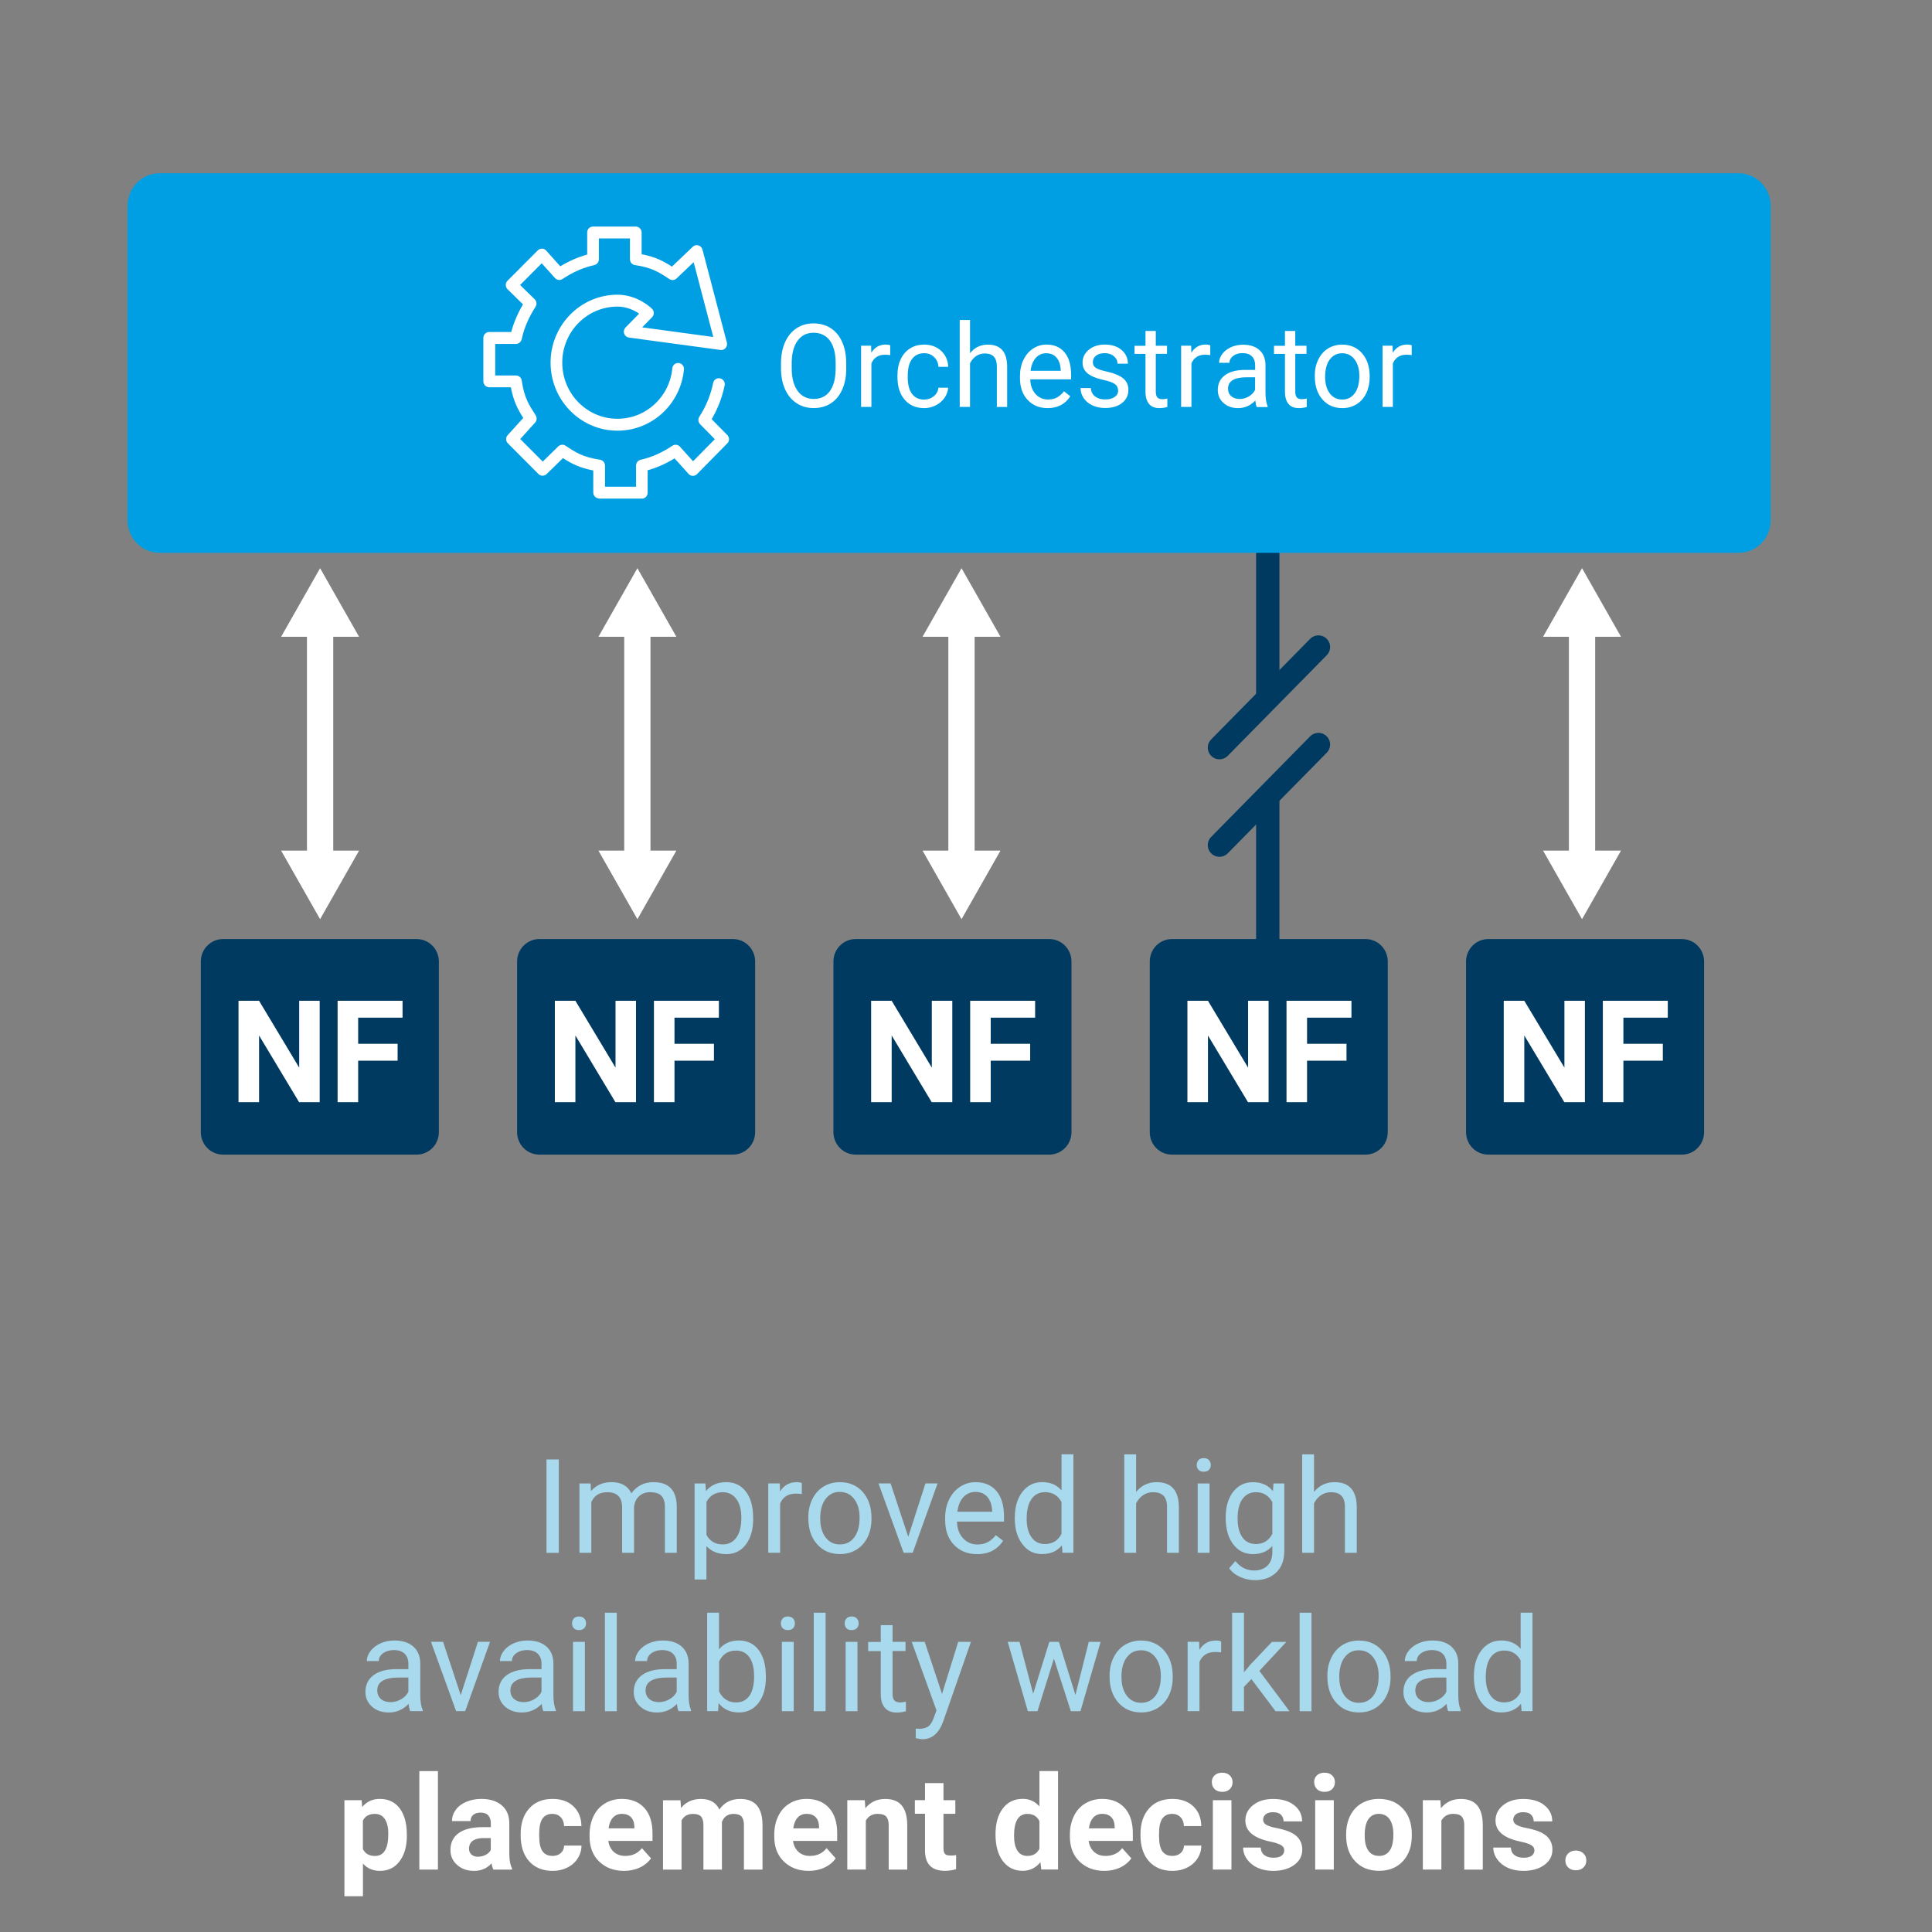
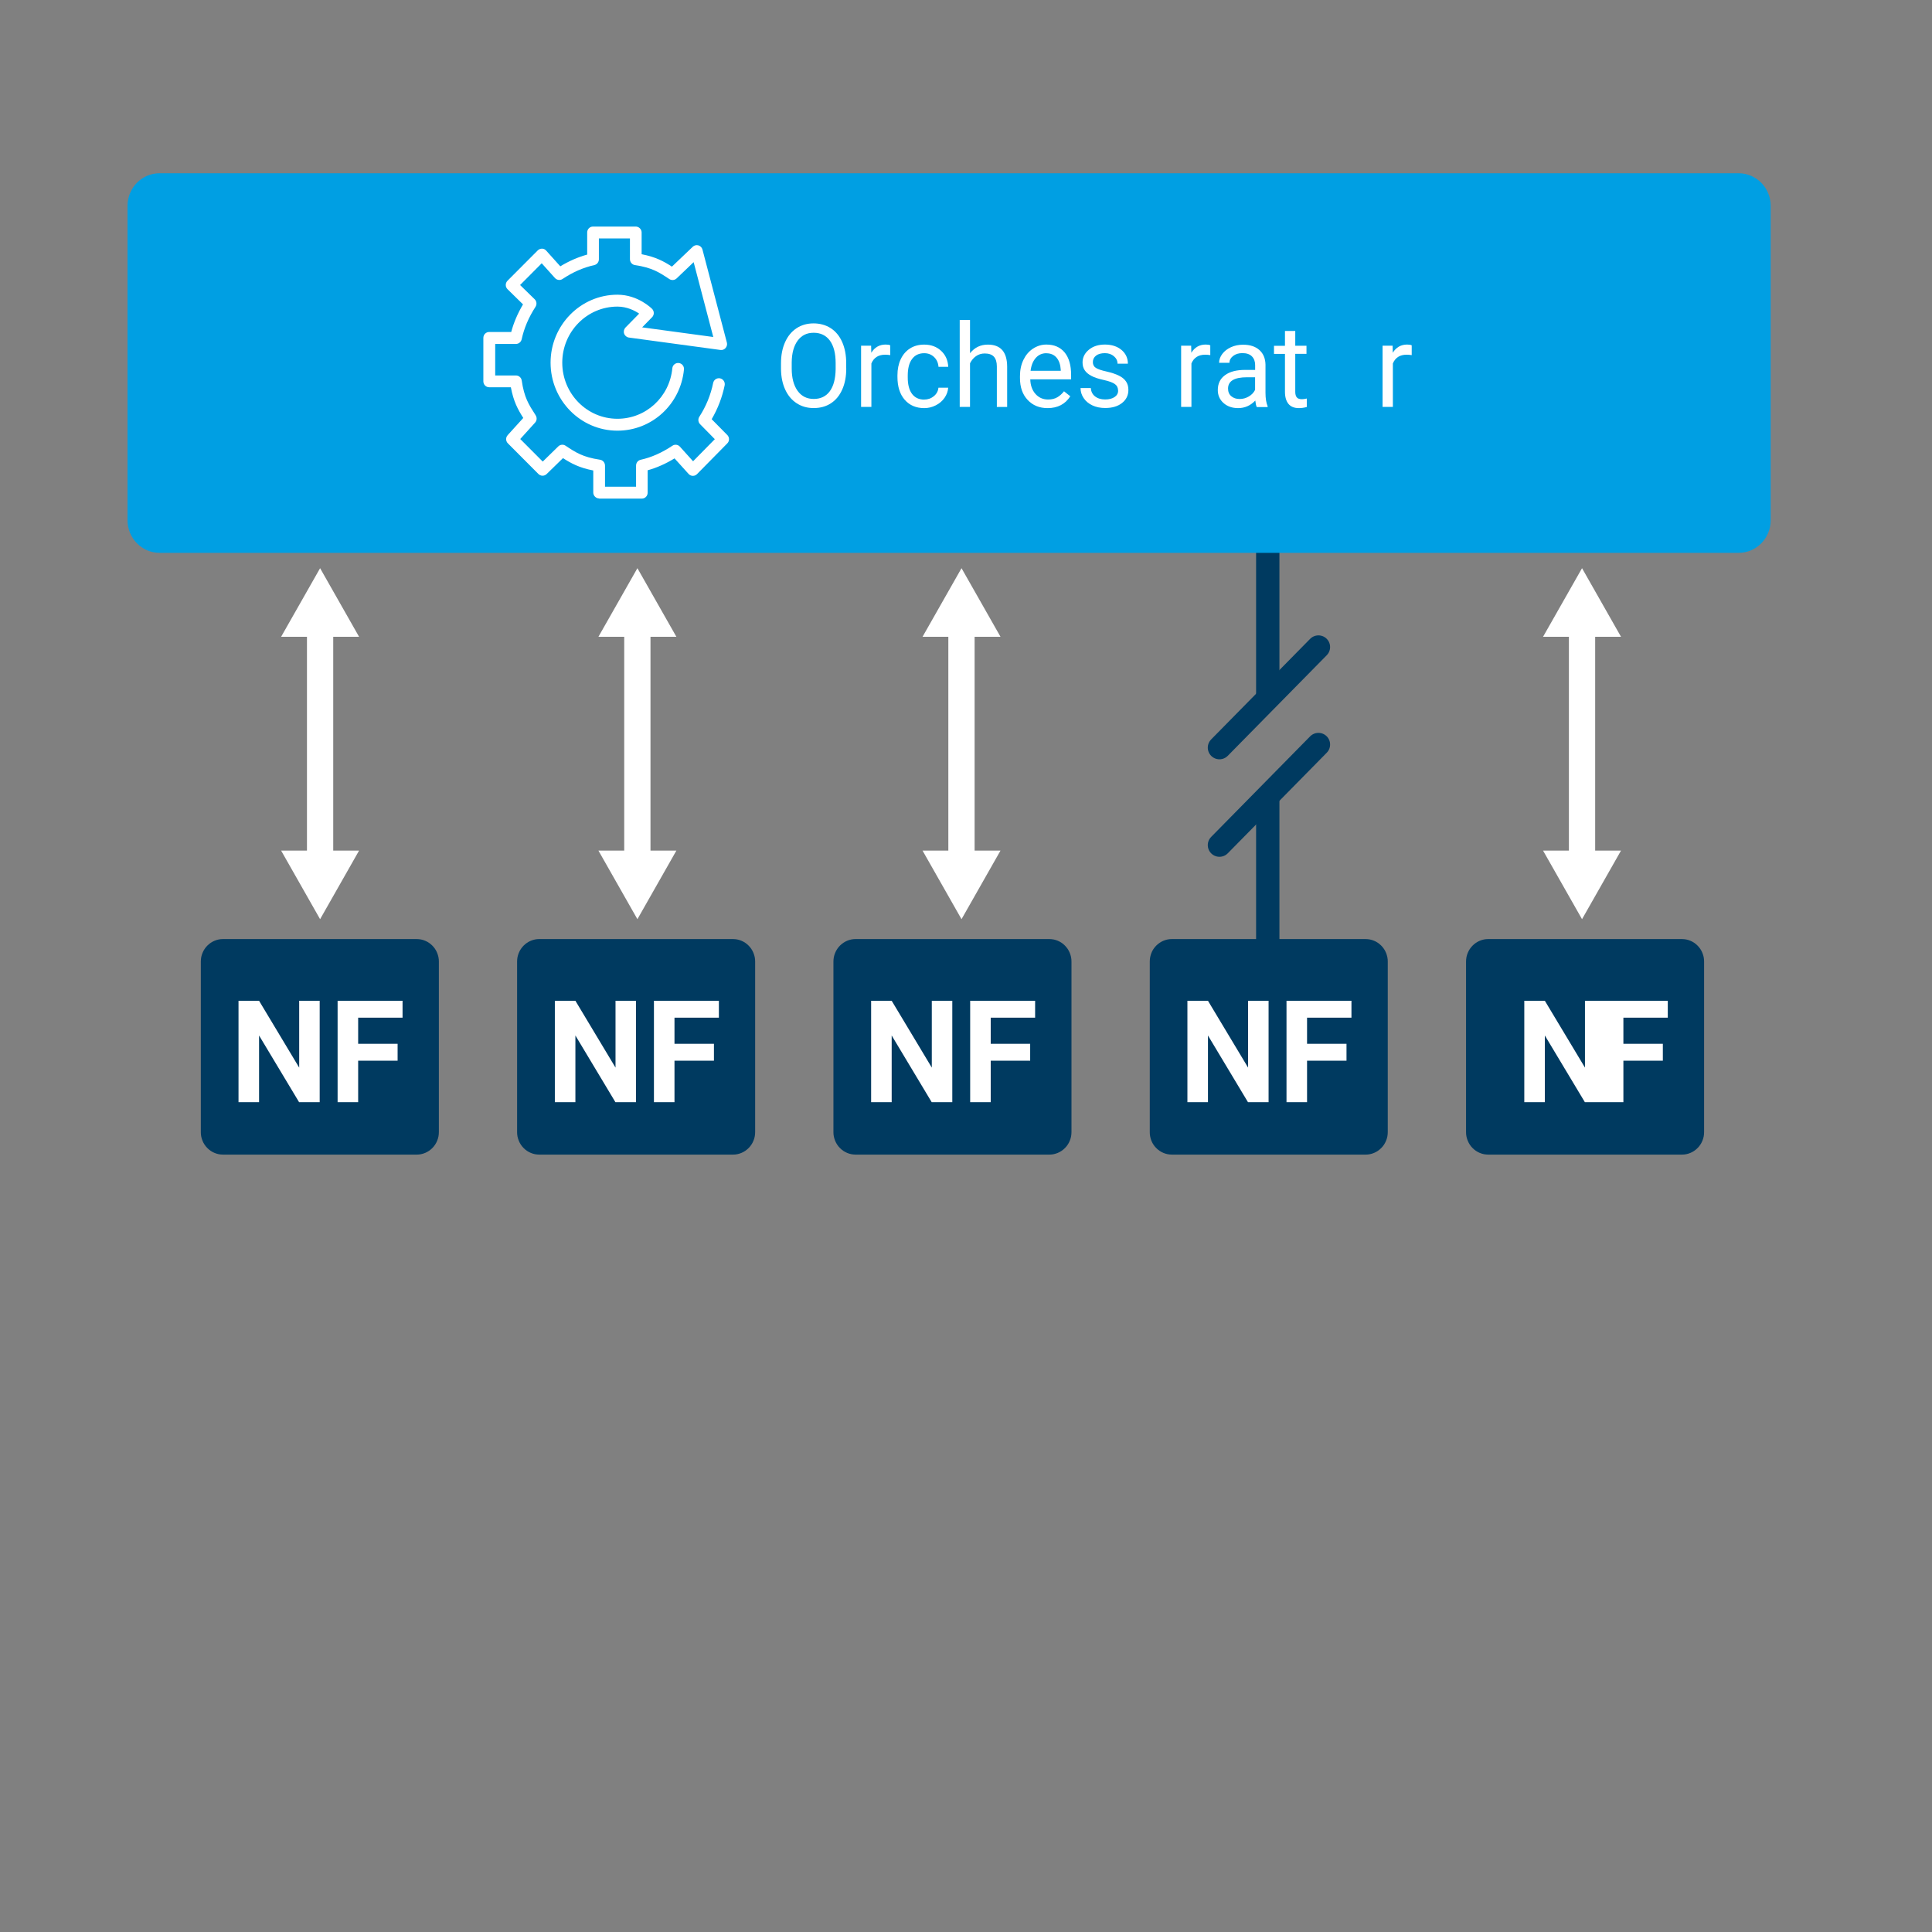
<svg xmlns="http://www.w3.org/2000/svg" id="Calque_1" viewBox="0 0 375.12 375.12">
  <rect x="0" y="0" width="375.12" height="375.12" fill="#808080" stroke="none" />
  <defs>
    <style>.cls-1,.cls-2,.cls-3,.cls-4{fill:none;}.cls-5{clip-path:url(#clippath);}.cls-2,.cls-3{stroke:#003a60;stroke-miterlimit:10;stroke-width:4.53px;}.cls-2,.cls-4{stroke-linecap:round;}.cls-4{stroke:#fff;stroke-linejoin:round;stroke-width:5.1px;}.cls-6{fill:#009fe3;}.cls-7{fill:#003a60;}.cls-8{fill:#fff;}.cls-9{fill:#a9d9ec;}</style>
    <clipPath id="clippath">
-       <rect class="cls-1" width="375" height="375" />
-     </clipPath>
+       </clipPath>
  </defs>
  <g class="cls-5">
    <g>
      <path class="cls-9" d="M108.5,301.5h-2.39v-18.13h2.39v18.13Z" />
      <path class="cls-9" d="M114.68,288.03l.06,1.49c.99-1.16,2.32-1.74,4-1.74,1.88,0,3.17,.72,3.85,2.17,.45-.65,1.03-1.17,1.75-1.57s1.57-.6,2.55-.6c2.96,0,4.46,1.56,4.51,4.69v9.03h-2.3v-8.89c0-.96-.22-1.68-.66-2.16-.44-.48-1.18-.72-2.22-.72-.85,0-1.56,.26-2.13,.77-.56,.51-.89,1.2-.98,2.06v8.94h-2.32v-8.83c0-1.96-.96-2.94-2.88-2.94-1.51,0-2.54,.64-3.1,1.93v9.84h-2.3v-13.47h2.18Z" />
      <path class="cls-9" d="M146.24,294.91c0,2.05-.47,3.7-1.41,4.96-.94,1.25-2.21,1.88-3.81,1.88s-2.92-.52-3.86-1.56v6.49h-2.3v-18.65h2.1l.11,1.49c.94-1.16,2.24-1.74,3.91-1.74s2.9,.61,3.84,1.83c.94,1.22,1.41,2.92,1.41,5.09v.21Zm-2.3-.26c0-1.52-.32-2.72-.97-3.6s-1.54-1.32-2.66-1.32c-1.39,0-2.44,.62-3.14,1.86v6.44c.69,1.23,1.74,1.84,3.16,1.84,1.1,0,1.98-.44,2.63-1.31,.65-.88,.98-2.18,.98-3.9Z" />
      <path class="cls-9" d="M155.68,290.09c-.35-.06-.73-.09-1.13-.09-1.51,0-2.54,.64-3.08,1.93v9.56h-2.3v-13.47h2.24l.04,1.56c.76-1.2,1.83-1.8,3.21-1.8,.45,0,.79,.06,1.02,.17v2.14Z" />
    </g>
    <path class="cls-9" d="M156.94,294.64c0-1.32,.26-2.51,.78-3.56,.52-1.05,1.24-1.87,2.17-2.44,.93-.57,1.98-.86,3.17-.86,1.83,0,3.32,.63,4.45,1.9,1.13,1.27,1.7,2.96,1.7,5.07v.16c0,1.31-.25,2.49-.75,3.53s-1.22,1.85-2.15,2.43c-.93,.58-2.01,.87-3.22,.87-1.83,0-3.31-.63-4.44-1.91-1.13-1.27-1.7-2.95-1.7-5.04v-.16Zm2.32,.27c0,1.49,.35,2.69,1.04,3.6,.69,.91,1.62,1.36,2.78,1.36s2.1-.46,2.79-1.38,1.03-2.2,1.03-3.85c0-1.48-.35-2.67-1.05-3.59-.7-.92-1.63-1.38-2.8-1.38s-2.05,.45-2.75,1.36c-.7,.91-1.05,2.2-1.05,3.88Z" />
    <path class="cls-9" d="M176.35,298.37l3.34-10.35h2.35l-4.83,13.47h-1.76l-4.88-13.47h2.35l3.42,10.35Z" />
    <g>
      <path class="cls-9" d="M189.69,301.75c-1.83,0-3.31-.6-4.46-1.8-1.15-1.2-1.72-2.8-1.72-4.81v-.42c0-1.34,.25-2.53,.77-3.58,.51-1.05,1.22-1.87,2.14-2.47,.92-.59,1.91-.89,2.98-.89,1.75,0,3.11,.58,4.08,1.73,.97,1.15,1.46,2.81,1.46,4.96v.96h-9.13c.03,1.33,.42,2.4,1.16,3.22s1.69,1.23,2.83,1.23c.81,0,1.5-.17,2.07-.5s1.06-.77,1.48-1.32l1.41,1.1c-1.13,1.74-2.82,2.6-5.08,2.6Zm-.29-12.08c-.93,0-1.71,.34-2.34,1.01-.63,.68-1.02,1.62-1.17,2.84h6.75v-.17c-.07-1.17-.38-2.08-.95-2.72-.56-.64-1.33-.96-2.29-.96Z" />
      <path class="cls-9" d="M197.04,294.65c0-2.07,.49-3.73,1.47-4.99s2.26-1.89,3.85-1.89,2.83,.54,3.75,1.62v-7.02h2.3v19.12h-2.12l-.11-1.44c-.92,1.13-2.2,1.69-3.85,1.69s-2.83-.64-3.82-1.92-1.48-2.95-1.48-5.01v-.17Zm2.3,.26c0,1.53,.32,2.72,.95,3.59s1.5,1.29,2.61,1.29c1.46,0,2.53-.66,3.2-1.97v-6.19c-.69-1.27-1.75-1.91-3.17-1.91-1.13,0-2.01,.44-2.64,1.31s-.95,2.16-.95,3.87Z" />
      <path class="cls-9" d="M220.6,289.66c1.02-1.25,2.35-1.88,3.98-1.88,2.85,0,4.28,1.61,4.31,4.82v8.9h-2.3v-8.92c0-.97-.23-1.69-.67-2.15-.44-.46-1.11-.7-2.04-.7-.75,0-1.4,.2-1.97,.6s-1,.92-1.32,1.57v9.6h-2.3v-19.12h2.3v7.28Z" />
      <path class="cls-9" d="M232.36,284.45c0-.37,.11-.69,.34-.95,.23-.26,.57-.39,1.02-.39s.79,.13,1.02,.39c.23,.26,.35,.57,.35,.95s-.12,.68-.35,.93c-.23,.25-.57,.37-1.02,.37s-.79-.12-1.02-.37c-.23-.25-.34-.56-.34-.93Zm2.49,17.05h-2.3v-13.47h2.3v13.47Z" />
      <path class="cls-9" d="M237.98,294.65c0-2.1,.49-3.77,1.46-5.01,.97-1.24,2.26-1.86,3.86-1.86s2.93,.58,3.85,1.74l.11-1.49h2.1v13.15c0,1.74-.52,3.12-1.55,4.12-1.03,1-2.42,1.51-4.17,1.51-.97,0-1.92-.21-2.85-.62-.93-.42-1.64-.98-2.13-1.71l1.2-1.38c.99,1.22,2.2,1.83,3.62,1.83,1.12,0,1.99-.32,2.62-.95s.94-1.52,.94-2.66v-1.16c-.92,1.06-2.18,1.59-3.77,1.59s-2.85-.63-3.83-1.91c-.98-1.27-1.46-3-1.46-5.19Zm2.32,.26c0,1.52,.31,2.71,.93,3.58,.62,.87,1.49,1.3,2.61,1.3,1.45,0,2.52-.66,3.2-1.98v-6.15c-.71-1.29-1.76-1.93-3.17-1.93-1.12,0-2,.44-2.63,1.31s-.95,2.16-.95,3.87Z" />
      <path class="cls-9" d="M255.14,289.66c1.02-1.25,2.35-1.88,3.98-1.88,2.85,0,4.28,1.61,4.31,4.82v8.9h-2.3v-8.92c0-.97-.23-1.69-.67-2.15-.44-.46-1.11-.7-2.04-.7-.75,0-1.4,.2-1.97,.6s-1,.92-1.32,1.57v9.6h-2.3v-19.12h2.3v7.28Z" />
    </g>
    <path class="cls-9" d="M79.65,332.25c-.13-.27-.24-.74-.32-1.42-1.07,1.11-2.35,1.67-3.83,1.67-1.33,0-2.42-.38-3.27-1.13-.85-.75-1.28-1.7-1.28-2.86,0-1.4,.53-2.49,1.6-3.27s2.57-1.16,4.5-1.16h2.24v-1.06c0-.8-.24-1.45-.72-1.92-.48-.48-1.19-.72-2.13-.72-.82,0-1.51,.21-2.07,.62s-.83,.92-.83,1.51h-2.32c0-.67,.24-1.32,.72-1.95,.48-.63,1.12-1.12,1.94-1.49,.82-.36,1.72-.55,2.7-.55,1.55,0,2.77,.39,3.65,1.16s1.34,1.84,1.37,3.21v6.2c0,1.24,.16,2.22,.47,2.95v.2h-2.42Zm-3.82-1.76c.72,0,1.41-.19,2.05-.56,.65-.37,1.12-.86,1.41-1.46v-2.76h-1.81c-2.82,0-4.23,.83-4.23,2.48,0,.72,.24,1.29,.72,1.69,.48,.41,1.1,.61,1.86,.61Z" />
    <path class="cls-9" d="M89.46,329.12l3.34-10.35h2.35l-4.83,13.47h-1.76l-4.88-13.47h2.35l3.42,10.35Z" />
    <g>
      <path class="cls-9" d="M105.5,332.25c-.13-.27-.24-.74-.32-1.42-1.07,1.11-2.35,1.67-3.83,1.67-1.33,0-2.42-.38-3.27-1.13-.85-.75-1.28-1.7-1.28-2.86,0-1.4,.53-2.49,1.6-3.27s2.57-1.16,4.5-1.16h2.24v-1.06c0-.8-.24-1.45-.72-1.92-.48-.48-1.19-.72-2.13-.72-.82,0-1.51,.21-2.07,.62s-.83,.92-.83,1.51h-2.32c0-.67,.24-1.32,.72-1.95,.48-.63,1.12-1.12,1.94-1.49,.82-.36,1.72-.55,2.7-.55,1.55,0,2.77,.39,3.65,1.16s1.34,1.84,1.37,3.21v6.2c0,1.24,.16,2.22,.47,2.95v.2h-2.42Zm-3.82-1.76c.72,0,1.41-.19,2.05-.56,.65-.37,1.12-.86,1.41-1.46v-2.76h-1.81c-2.82,0-4.23,.83-4.23,2.48,0,.72,.24,1.29,.72,1.69,.48,.41,1.1,.61,1.86,.61Z" />
      <path class="cls-9" d="M111.07,315.2c0-.37,.11-.69,.34-.95,.23-.26,.57-.39,1.01-.39s.79,.13,1.02,.39c.23,.26,.35,.57,.35,.95s-.12,.68-.35,.93c-.23,.25-.57,.37-1.02,.37s-.79-.12-1.01-.37c-.23-.25-.34-.56-.34-.93Zm2.49,17.05h-2.3v-13.47h2.3v13.47Z" />
      <path class="cls-9" d="M119.75,332.25h-2.3v-19.12h2.3v19.12Z" />
      <path class="cls-9" d="M131.75,332.25c-.13-.27-.24-.74-.32-1.42-1.07,1.11-2.35,1.67-3.83,1.67-1.33,0-2.42-.38-3.27-1.13-.85-.75-1.28-1.7-1.28-2.86,0-1.4,.53-2.49,1.6-3.27s2.57-1.16,4.5-1.16h2.24v-1.06c0-.8-.24-1.45-.72-1.92-.48-.48-1.19-.72-2.13-.72-.82,0-1.51,.21-2.07,.62s-.83,.92-.83,1.51h-2.32c0-.67,.24-1.32,.72-1.95,.48-.63,1.12-1.12,1.94-1.49,.82-.36,1.72-.55,2.7-.55,1.55,0,2.77,.39,3.65,1.16s1.34,1.84,1.37,3.21v6.2c0,1.24,.16,2.22,.47,2.95v.2h-2.42Zm-3.82-1.76c.72,0,1.41-.19,2.05-.56,.65-.37,1.12-.86,1.41-1.46v-2.76h-1.81c-2.82,0-4.23,.83-4.23,2.48,0,.72,.24,1.29,.72,1.69,.48,.41,1.1,.61,1.86,.61Z" />
      <path class="cls-9" d="M148.71,325.66c0,2.06-.47,3.71-1.42,4.96-.95,1.25-2.22,1.87-3.81,1.87-1.7,0-3.02-.6-3.95-1.81l-.11,1.56h-2.12v-19.12h2.3v7.13c.93-1.15,2.21-1.73,3.85-1.73s2.92,.62,3.85,1.85c.93,1.24,1.4,2.93,1.4,5.08v.2Zm-2.3-.26c0-1.57-.3-2.78-.91-3.64-.61-.85-1.48-1.28-2.61-1.28-1.52,0-2.61,.71-3.27,2.12v5.83c.71,1.41,1.81,2.12,3.3,2.12,1.1,0,1.96-.43,2.58-1.28,.61-.85,.92-2.14,.92-3.86Z" />
      <path class="cls-9" d="M151.62,315.2c0-.37,.11-.69,.34-.95,.23-.26,.57-.39,1.01-.39s.79,.13,1.02,.39c.23,.26,.35,.57,.35,.95s-.12,.68-.35,.93c-.23,.25-.57,.37-1.02,.37s-.79-.12-1.01-.37c-.23-.25-.34-.56-.34-.93Zm2.49,17.05h-2.3v-13.47h2.3v13.47Z" />
      <path class="cls-9" d="M160.3,332.25h-2.3v-19.12h2.3v19.12Z" />
      <path class="cls-9" d="M164,315.2c0-.37,.11-.69,.34-.95,.23-.26,.57-.39,1.01-.39s.79,.13,1.02,.39c.23,.26,.35,.57,.35,.95s-.12,.68-.35,.93c-.23,.25-.57,.37-1.02,.37s-.79-.12-1.01-.37c-.23-.25-.34-.56-.34-.93Zm2.49,17.05h-2.3v-13.47h2.3v13.47Z" />
      <path class="cls-9" d="M173.3,315.52v3.26h2.52v1.78h-2.52v8.37c0,.54,.11,.95,.34,1.21,.22,.27,.61,.41,1.15,.41,.27,0,.63-.05,1.1-.15v1.86c-.61,.17-1.2,.25-1.77,.25-1.03,0-1.81-.31-2.33-.93-.52-.62-.78-1.51-.78-2.65v-8.35h-2.45v-1.78h2.45v-3.26h2.3Z" />
      <path class="cls-9" d="M182.91,328.88l3.14-10.1h2.47l-5.42,15.55c-.84,2.24-2.17,3.36-4,3.36l-.44-.04-.86-.16v-1.87l.62,.05c.78,0,1.39-.16,1.82-.47,.44-.32,.79-.89,1.08-1.73l.51-1.37-4.81-13.32h2.52l3.36,10.1Z" />
      <path class="cls-9" d="M208.81,329.08l2.59-10.3h2.3l-3.92,13.47h-1.87l-3.28-10.21-3.19,10.21h-1.87l-3.91-13.47h2.29l2.65,10.09,3.14-10.09h1.86l3.2,10.3Z" />
-       <path class="cls-9" d="M215.43,325.39c0-1.32,.26-2.51,.78-3.56,.52-1.05,1.24-1.87,2.17-2.44,.92-.57,1.98-.86,3.17-.86,1.83,0,3.32,.63,4.45,1.9,1.13,1.27,1.7,2.96,1.7,5.07v.16c0,1.31-.25,2.49-.75,3.53-.5,1.04-1.22,1.85-2.15,2.43-.93,.58-2.01,.87-3.22,.87-1.83,0-3.31-.63-4.44-1.91-1.13-1.27-1.7-2.95-1.7-5.04v-.16Zm2.32,.27c0,1.49,.35,2.69,1.04,3.6,.69,.91,1.62,1.36,2.78,1.36s2.1-.46,2.79-1.38c.69-.92,1.03-2.2,1.03-3.85,0-1.48-.35-2.67-1.05-3.59-.7-.92-1.63-1.38-2.8-1.38s-2.05,.45-2.75,1.36c-.7,.91-1.05,2.2-1.05,3.88Z" />
      <path class="cls-9" d="M237.1,320.84c-.35-.06-.73-.09-1.13-.09-1.51,0-2.54,.64-3.08,1.93v9.56h-2.3v-13.47h2.24l.04,1.56c.76-1.2,1.83-1.8,3.21-1.8,.45,0,.79,.06,1.02,.17v2.14Z" />
      <path class="cls-9" d="M242.98,326.01l-1.45,1.51v4.73h-2.3v-19.12h2.3v11.57l1.23-1.48,4.2-4.43h2.8l-5.24,5.63,5.85,7.84h-2.7l-4.69-6.24Z" />
      <path class="cls-9" d="M254.64,332.25h-2.3v-19.12h2.3v19.12Z" />
      <path class="cls-9" d="M257.72,325.39c0-1.32,.26-2.51,.78-3.56,.52-1.05,1.24-1.87,2.17-2.44,.92-.57,1.98-.86,3.17-.86,1.83,0,3.32,.63,4.45,1.9,1.13,1.27,1.7,2.96,1.7,5.07v.16c0,1.31-.25,2.49-.75,3.53-.5,1.04-1.22,1.85-2.15,2.43-.93,.58-2.01,.87-3.22,.87-1.83,0-3.31-.63-4.44-1.91-1.13-1.27-1.7-2.95-1.7-5.04v-.16Zm2.32,.27c0,1.49,.35,2.69,1.04,3.6,.69,.91,1.62,1.36,2.78,1.36s2.1-.46,2.79-1.38c.69-.92,1.03-2.2,1.03-3.85,0-1.48-.35-2.67-1.05-3.59-.7-.92-1.63-1.38-2.8-1.38s-2.05,.45-2.75,1.36c-.7,.91-1.05,2.2-1.05,3.88Z" />
      <path class="cls-9" d="M281.19,332.25c-.13-.27-.24-.74-.32-1.42-1.07,1.11-2.35,1.67-3.83,1.67-1.33,0-2.42-.38-3.27-1.13-.85-.75-1.28-1.7-1.28-2.86,0-1.4,.53-2.49,1.6-3.27s2.57-1.16,4.5-1.16h2.24v-1.06c0-.8-.24-1.45-.72-1.92-.48-.48-1.19-.72-2.13-.72-.82,0-1.51,.21-2.07,.62-.56,.42-.83,.92-.83,1.51h-2.32c0-.67,.24-1.32,.72-1.95s1.12-1.12,1.94-1.49c.82-.36,1.72-.55,2.7-.55,1.55,0,2.77,.39,3.65,1.16s1.34,1.84,1.37,3.21v6.2c0,1.24,.16,2.22,.47,2.95v.2h-2.42Zm-3.82-1.76c.72,0,1.41-.19,2.05-.56,.65-.37,1.12-.86,1.41-1.46v-2.76h-1.8c-2.82,0-4.23,.83-4.23,2.48,0,.72,.24,1.29,.72,1.69,.48,.41,1.1,.61,1.86,.61Z" />
      <path class="cls-9" d="M286.18,325.4c0-2.07,.49-3.73,1.47-4.99s2.26-1.89,3.85-1.89,2.83,.54,3.75,1.62v-7.02h2.3v19.12h-2.12l-.11-1.44c-.92,1.13-2.2,1.69-3.85,1.69s-2.83-.64-3.82-1.92-1.48-2.95-1.48-5.01v-.17Zm2.3,.26c0,1.53,.32,2.72,.95,3.59s1.5,1.29,2.61,1.29c1.46,0,2.53-.66,3.2-1.97v-6.19c-.69-1.27-1.75-1.91-3.17-1.91-1.13,0-2.01,.44-2.64,1.31s-.95,2.16-.95,3.87Z" />
    </g>
    <g>
      <path class="cls-8" d="M79,356.39c0,2.08-.47,3.74-1.41,4.99-.94,1.25-2.21,1.87-3.82,1.87-1.36,0-2.46-.47-3.3-1.42v6.35h-3.6v-18.65h3.34l.12,1.32c.87-1.05,2.01-1.57,3.41-1.57,1.66,0,2.95,.61,3.87,1.84,.92,1.23,1.38,2.92,1.38,5.08v.19Zm-3.6-.27c0-1.26-.22-2.23-.67-2.91-.44-.68-1.09-1.02-1.94-1.02-1.13,0-1.9,.43-2.33,1.3v5.53c.44,.89,1.22,1.34,2.35,1.34,1.72,0,2.58-1.41,2.58-4.23Z" />
      <path class="cls-8" d="M85.03,363h-3.61v-19.12h3.61v19.12Z" />
      <path class="cls-8" d="M95.8,363c-.17-.32-.29-.73-.36-1.21-.87,.97-2,1.46-3.4,1.46-1.32,0-2.41-.38-3.28-1.15-.87-.76-1.3-1.73-1.3-2.89,0-1.43,.53-2.52,1.59-3.29,1.06-.76,2.59-1.15,4.59-1.16h1.66v-.77c0-.62-.16-1.12-.48-1.49-.32-.37-.82-.56-1.51-.56-.61,0-1.08,.15-1.43,.44-.34,.29-.52,.69-.52,1.2h-3.6c0-.78,.24-1.5,.72-2.17s1.16-1.18,2.04-1.56,1.87-.57,2.96-.57c1.66,0,2.98,.42,3.95,1.25s1.46,2.01,1.46,3.52v5.84c0,1.28,.19,2.25,.54,2.9v.21h-3.64Zm-2.98-2.5c.53,0,1.02-.12,1.47-.35s.78-.55,1-.95v-2.32h-1.34c-1.8,0-2.76,.62-2.88,1.87v.21c-.01,.45,.15,.82,.46,1.11,.32,.29,.75,.44,1.29,.44Z" />
      <path class="cls-8" d="M107.26,360.35c.66,0,1.2-.18,1.62-.55s.63-.85,.65-1.46h3.37c0,.91-.26,1.75-.75,2.51-.49,.76-1.16,1.35-2.01,1.77-.85,.42-1.79,.63-2.82,.63-1.93,0-3.44-.61-4.56-1.84-1.11-1.22-1.67-2.92-1.67-5.07v-.24c0-2.07,.55-3.73,1.66-4.97,1.1-1.24,2.62-1.85,4.54-1.85,1.69,0,3.04,.48,4.05,1.44s1.53,2.24,1.55,3.83h-3.37c-.02-.7-.23-1.27-.65-1.71-.42-.44-.96-.66-1.64-.66-.84,0-1.47,.31-1.9,.92-.43,.61-.64,1.6-.64,2.97v.37c0,1.39,.21,2.39,.64,2.99,.42,.61,1.07,.91,1.93,.91Z" />
      <path class="cls-8" d="M121.16,363.25c-1.98,0-3.58-.61-4.83-1.82s-1.86-2.83-1.86-4.84v-.35c0-1.35,.26-2.56,.78-3.63,.52-1.07,1.26-1.89,2.22-2.46,.96-.58,2.05-.87,3.28-.87,1.84,0,3.29,.58,4.35,1.74,1.06,1.16,1.59,2.81,1.59,4.94v1.47h-8.58c.12,.88,.47,1.58,1.05,2.12,.59,.53,1.33,.8,2.22,.8,1.39,0,2.47-.5,3.25-1.51l1.77,1.98c-.54,.76-1.27,1.36-2.19,1.79-.92,.43-1.94,.64-3.06,.64Zm-.41-11.07c-.71,0-1.29,.24-1.74,.73-.44,.48-.73,1.18-.85,2.08h5.01v-.29c-.02-.8-.23-1.42-.65-1.86-.42-.44-1-.66-1.77-.66Z" />
      <path class="cls-8" d="M132.12,349.53l.11,1.51c.95-1.17,2.25-1.75,3.87-1.75,1.73,0,2.93,.68,3.57,2.05,.95-1.37,2.29-2.05,4.05-2.05,1.46,0,2.55,.42,3.26,1.28,.71,.85,1.07,2.13,1.07,3.84v8.6h-3.61v-8.61c0-.77-.15-1.32-.45-1.68-.3-.35-.83-.53-1.58-.53-1.08,0-1.83,.52-2.24,1.55v9.27h-3.59v-8.6c0-.78-.15-1.35-.46-1.7s-.83-.52-1.57-.52c-1.02,0-1.76,.42-2.22,1.27v9.55h-3.6v-13.47h3.37Z" />
      <path class="cls-8" d="M157.02,363.25c-1.98,0-3.58-.61-4.83-1.82s-1.86-2.83-1.86-4.84v-.35c0-1.35,.26-2.56,.78-3.63,.52-1.07,1.26-1.89,2.22-2.46,.96-.58,2.05-.87,3.28-.87,1.84,0,3.29,.58,4.35,1.74,1.06,1.16,1.59,2.81,1.59,4.94v1.47h-8.58c.12,.88,.47,1.58,1.05,2.12,.59,.53,1.33,.8,2.22,.8,1.39,0,2.47-.5,3.25-1.51l1.77,1.98c-.54,.76-1.27,1.36-2.19,1.79-.92,.43-1.94,.64-3.06,.64Zm-.41-11.07c-.71,0-1.29,.24-1.74,.73-.44,.48-.73,1.18-.85,2.08h5.01v-.29c-.02-.8-.23-1.42-.65-1.86-.42-.44-1-.66-1.77-.66Z" />
      <path class="cls-8" d="M167.91,349.53l.11,1.56c.96-1.2,2.25-1.8,3.87-1.8,1.43,0,2.49,.42,3.19,1.26,.7,.84,1.05,2.09,1.07,3.76v8.7h-3.6v-8.64c0-.77-.17-1.32-.5-1.67-.33-.35-.88-.52-1.66-.52-1.01,0-1.77,.43-2.28,1.3v9.52h-3.6v-13.47h3.39Z" />
      <path class="cls-8" d="M183.19,346.22v3.31h2.3v2.64h-2.3v6.72c0,.5,.1,.86,.29,1.07s.56,.32,1.1,.32c.4,0,.75-.03,1.06-.09v2.73c-.71,.21-1.43,.32-2.18,.32-2.52,0-3.81-1.27-3.86-3.82v-7.26h-1.97v-2.64h1.97v-3.31h3.6Z" />
      <path class="cls-8" d="M193.29,356.16c0-2.1,.47-3.77,1.41-5.02,.94-1.25,2.23-1.87,3.87-1.87,1.31,0,2.39,.49,3.25,1.47v-6.87h3.61v19.12h-3.25l-.17-1.43c-.9,1.12-2.05,1.68-3.46,1.68-1.59,0-2.86-.62-3.82-1.87-.96-1.25-1.44-2.99-1.44-5.21Zm3.6,.26c0,1.27,.22,2.24,.66,2.92,.44,.67,1.08,1.01,1.92,1.01,1.11,0,1.9-.47,2.35-1.41v-5.34c-.45-.94-1.22-1.41-2.33-1.41-1.74,0-2.6,1.41-2.6,4.24Z" />
      <path class="cls-8" d="M214.42,363.25c-1.98,0-3.58-.61-4.83-1.82s-1.86-2.83-1.86-4.84v-.35c0-1.35,.26-2.56,.78-3.63,.52-1.07,1.26-1.89,2.22-2.46s2.05-.87,3.28-.87c1.84,0,3.29,.58,4.35,1.74,1.06,1.16,1.59,2.81,1.59,4.94v1.47h-8.58c.12,.88,.47,1.58,1.05,2.12s1.33,.8,2.22,.8c1.39,0,2.47-.5,3.25-1.51l1.77,1.98c-.54,.76-1.27,1.36-2.19,1.79-.92,.43-1.94,.64-3.06,.64Zm-.41-11.07c-.71,0-1.29,.24-1.74,.73-.44,.48-.73,1.18-.85,2.08h5.01v-.29c-.02-.8-.23-1.42-.65-1.86-.42-.44-1-.66-1.77-.66Z" />
      <path class="cls-8" d="M227.61,360.35c.66,0,1.2-.18,1.62-.55s.63-.85,.65-1.46h3.37c0,.91-.26,1.75-.75,2.51-.49,.76-1.16,1.35-2.01,1.77-.85,.42-1.79,.63-2.82,.63-1.93,0-3.44-.61-4.56-1.84-1.11-1.22-1.67-2.92-1.67-5.07v-.24c0-2.07,.55-3.73,1.66-4.97,1.1-1.24,2.62-1.85,4.54-1.85,1.68,0,3.04,.48,4.05,1.44s1.53,2.24,1.55,3.83h-3.37c-.02-.7-.23-1.27-.65-1.71-.42-.44-.96-.66-1.64-.66-.84,0-1.47,.31-1.9,.92s-.64,1.6-.64,2.97v.37c0,1.39,.21,2.39,.63,2.99,.42,.61,1.07,.91,1.93,.91Z" />
      <path class="cls-8" d="M235.28,346.04c0-.54,.18-.98,.54-1.33,.36-.35,.85-.52,1.48-.52s1.1,.17,1.47,.52,.55,.79,.55,1.33-.19,1-.55,1.35c-.37,.35-.86,.52-1.46,.52s-1.09-.17-1.46-.52c-.37-.35-.55-.8-.55-1.35Zm3.82,16.96h-3.61v-13.47h3.61v13.47Z" />
      <path class="cls-8" d="M249.36,359.28c0-.44-.22-.79-.65-1.04-.44-.25-1.13-.48-2.1-.68-3.2-.67-4.81-2.03-4.81-4.08,0-1.2,.5-2.19,1.49-2.99s2.29-1.2,3.89-1.2c1.71,0,3.08,.4,4.1,1.21,1.02,.81,1.54,1.85,1.54,3.14h-3.6c0-.51-.17-.94-.5-1.28-.33-.34-.85-.5-1.56-.5-.61,0-1.08,.14-1.41,.41-.33,.27-.5,.62-.5,1.05,0,.4,.19,.72,.57,.96s1.01,.46,1.91,.63,1.65,.38,2.27,.6c1.9,.7,2.85,1.91,2.85,3.62,0,1.23-.53,2.22-1.58,2.98-1.05,.76-2.42,1.14-4.08,1.14-1.13,0-2.13-.2-3.01-.6-.88-.4-1.56-.96-2.06-1.66s-.75-1.46-.75-2.27h3.41c.03,.64,.27,1.13,.71,1.47,.44,.34,1.03,.51,1.77,.51,.69,0,1.21-.13,1.56-.39,.35-.26,.53-.6,.53-1.03Z" />
      <path class="cls-8" d="M255.15,346.04c0-.54,.18-.98,.54-1.33,.36-.35,.85-.52,1.48-.52s1.1,.17,1.47,.52,.55,.79,.55,1.33-.19,1-.55,1.35c-.37,.35-.86,.52-1.46,.52s-1.09-.17-1.46-.52c-.37-.35-.55-.8-.55-1.35Zm3.82,16.96h-3.61v-13.47h3.61v13.47Z" />
      <path class="cls-8" d="M261.37,356.14c0-1.34,.26-2.53,.77-3.57,.51-1.05,1.26-1.86,2.22-2.43,.97-.57,2.09-.86,3.37-.86,1.82,0,3.3,.56,4.45,1.67,1.15,1.11,1.79,2.62,1.92,4.53l.02,.92c0,2.07-.58,3.73-1.73,4.97-1.15,1.25-2.7,1.87-4.64,1.87s-3.49-.62-4.65-1.87c-1.16-1.24-1.74-2.94-1.74-5.08v-.16Zm3.6,.25c0,1.28,.24,2.26,.72,2.94,.48,.68,1.17,1.02,2.07,1.02s1.55-.33,2.04-1c.49-.67,.74-1.74,.74-3.21,0-1.25-.25-2.23-.74-2.92-.49-.69-1.18-1.04-2.07-1.04s-1.56,.34-2.04,1.03c-.48,.69-.72,1.75-.72,3.19Z" />
      <path class="cls-8" d="M279.66,349.53l.11,1.56c.96-1.2,2.25-1.8,3.87-1.8,1.43,0,2.49,.42,3.19,1.26,.7,.84,1.05,2.09,1.07,3.76v8.7h-3.6v-8.64c0-.77-.17-1.32-.5-1.67-.33-.35-.88-.52-1.66-.52-1.01,0-1.77,.43-2.28,1.3v9.52h-3.6v-13.47h3.39Z" />
      <path class="cls-8" d="M297.93,359.28c0-.44-.22-.79-.65-1.04-.44-.25-1.13-.48-2.1-.68-3.2-.67-4.81-2.03-4.81-4.08,0-1.2,.5-2.19,1.49-2.99s2.29-1.2,3.89-1.2c1.71,0,3.08,.4,4.1,1.21,1.02,.81,1.54,1.85,1.54,3.14h-3.6c0-.51-.17-.94-.5-1.28-.33-.34-.85-.5-1.56-.5-.61,0-1.08,.14-1.41,.41-.33,.27-.5,.62-.5,1.05,0,.4,.19,.72,.57,.96s1.01,.46,1.91,.63,1.65,.38,2.27,.6c1.9,.7,2.85,1.91,2.85,3.62,0,1.23-.53,2.22-1.58,2.98-1.05,.76-2.42,1.14-4.08,1.14-1.13,0-2.13-.2-3.01-.6-.88-.4-1.56-.96-2.06-1.66s-.75-1.46-.75-2.27h3.41c.03,.64,.27,1.13,.71,1.47,.44,.34,1.03,.51,1.77,.51,.69,0,1.21-.13,1.56-.39,.35-.26,.53-.6,.53-1.03Z" />
      <path class="cls-8" d="M303.93,361.23c0-.57,.19-1.04,.58-1.39,.39-.36,.87-.54,1.45-.54s1.08,.18,1.46,.54c.39,.36,.58,.82,.58,1.39s-.19,1.02-.57,1.38c-.38,.35-.87,.53-1.47,.53s-1.08-.18-1.46-.53c-.38-.35-.57-.81-.57-1.38Z" />
    </g>
  </g>
  <g>
    <path class="cls-3" d="M246.15,185.71v-30.43m0-20.1v-30.4" />
    <path class="cls-7" d="M227.54,182.33h37.6c.28,0,.56,.03,.84,.08,.28,.06,.55,.14,.81,.25,.26,.11,.51,.24,.74,.4s.45,.34,.65,.54c.2,.2,.38,.42,.54,.66,.16,.24,.29,.49,.4,.76,.11,.27,.19,.54,.25,.82,.06,.28,.08,.57,.08,.85v33.13c0,.29-.03,.57-.08,.85-.06,.28-.14,.56-.25,.82s-.24,.52-.4,.76c-.16,.24-.34,.46-.54,.66-.2,.2-.42,.38-.65,.54s-.48,.29-.74,.4c-.26,.11-.53,.19-.81,.25-.28,.06-.56,.08-.84,.08h-37.6c-.28,0-.56-.03-.84-.08-.28-.06-.55-.14-.81-.25-.26-.11-.51-.24-.74-.4-.24-.16-.45-.34-.65-.54-.2-.2-.38-.42-.54-.66-.16-.24-.29-.49-.4-.76-.11-.27-.19-.54-.24-.82-.06-.28-.08-.57-.08-.85v-33.13c0-.29,.03-.57,.08-.85,.06-.28,.14-.56,.24-.82,.11-.27,.24-.52,.4-.76,.16-.24,.34-.46,.54-.66,.2-.2,.42-.38,.65-.54,.24-.16,.48-.29,.74-.4,.26-.11,.53-.19,.81-.25,.28-.06,.56-.08,.84-.08Z" />
    <path class="cls-8" d="M261.44,205.95h-7.66v8.05h-3.99v-19.69h12.61v3.28h-8.62v5.08h7.66v3.28h0Zm-15.14,8.05h-3.99l-7.77-12.95v12.95h-3.99v-19.69h3.99l7.79,12.98v-12.98h3.98v19.69h0Z" />
    <path class="cls-2" d="M255.99,144.56l-19.22,19.53m19.22-38.46l-19.22,19.53" />
    <path class="cls-7" d="M43.3,182.33h37.6c.28,0,.56,.03,.84,.08s.55,.14,.81,.25,.51,.24,.74,.4,.45,.34,.65,.54,.38,.42,.54,.66c.16,.24,.29,.49,.4,.76,.11,.27,.19,.54,.25,.82,.06,.28,.08,.57,.08,.85v33.13c0,.29-.03,.57-.08,.85-.06,.28-.14,.56-.25,.82-.11,.27-.24,.52-.4,.76-.16,.24-.34,.46-.54,.66-.2,.2-.42,.38-.65,.54s-.48,.29-.74,.4c-.26,.11-.53,.19-.81,.25-.28,.06-.56,.08-.84,.08H43.3c-.28,0-.56-.03-.84-.08-.28-.06-.55-.14-.81-.25-.26-.11-.51-.24-.74-.4-.24-.16-.45-.34-.65-.54-.2-.2-.38-.42-.54-.66-.16-.24-.29-.49-.4-.76s-.19-.54-.25-.82c-.06-.28-.08-.57-.08-.85v-33.13c0-.29,.03-.57,.08-.85,.06-.28,.14-.56,.25-.82,.11-.27,.24-.52,.4-.76,.16-.24,.34-.46,.54-.66,.2-.2,.42-.38,.65-.54,.24-.16,.48-.29,.74-.4,.26-.11,.53-.19,.81-.25s.56-.08,.84-.08Z" />
    <path class="cls-8" d="M77.2,205.95h-7.66v8.05h-3.99v-19.69h12.61v3.28h-8.62v5.08h7.66v3.28Zm-15.14,8.05h-3.99l-7.77-12.95v12.95h-3.99v-19.69h3.99l7.79,12.98v-12.98h3.98v19.69Z" />
    <line class="cls-4" x1="62.15" y1="167.4" x2="62.15" y2="121.39" />
    <path class="cls-8" d="M69.72,123.64l-7.57-13.32-7.57,13.32h15.14Zm0,41.51l-7.57,13.32-7.57-13.32h15.14Z" />
    <path class="cls-7" d="M104.71,182.33h37.6c.28,0,.56,.03,.84,.08,.28,.06,.55,.14,.81,.25s.51,.24,.74,.4c.24,.16,.45,.34,.65,.54s.38,.42,.54,.66c.16,.24,.29,.49,.4,.76,.11,.27,.19,.54,.25,.82s.08,.57,.08,.85v33.13c0,.29-.03,.57-.08,.85s-.14,.56-.25,.82c-.11,.27-.24,.52-.4,.76-.16,.24-.34,.46-.54,.66-.2,.2-.42,.38-.65,.54-.24,.16-.48,.29-.74,.4-.26,.11-.53,.19-.81,.25-.28,.06-.56,.08-.84,.08h-37.6c-.28,0-.56-.03-.84-.08-.28-.06-.55-.14-.81-.25-.26-.11-.51-.24-.74-.4-.24-.16-.45-.34-.65-.54-.2-.2-.38-.42-.54-.66-.16-.24-.29-.49-.4-.76s-.19-.54-.25-.82c-.06-.28-.08-.57-.08-.85v-33.13c0-.29,.03-.57,.08-.85,.06-.28,.14-.56,.25-.82,.11-.27,.24-.52,.4-.76,.16-.24,.34-.46,.54-.66,.2-.2,.42-.38,.65-.54,.24-.16,.48-.29,.74-.4,.26-.11,.53-.19,.81-.25,.28-.06,.56-.08,.84-.08Z" />
    <path class="cls-8" d="M138.62,205.95h-7.66v8.05h-3.99v-19.69h12.61v3.28h-8.62v5.08h7.66v3.28h0Zm-15.14,8.05h-3.99l-7.77-12.95v12.95h-3.99v-19.69h3.99l7.79,12.98v-12.98h3.98v19.69Z" />
    <line class="cls-4" x1="123.75" y1="167.4" x2="123.75" y2="121.39" />
    <path class="cls-8" d="M131.33,123.64l-7.57-13.32-7.57,13.32h15.14Zm0,41.51l-7.57,13.32-7.57-13.32h15.14Z" />
    <path class="cls-7" d="M166.13,182.33h37.6c.28,0,.56,.03,.84,.08,.28,.06,.55,.14,.81,.25,.26,.11,.51,.24,.74,.4,.24,.16,.45,.34,.65,.54,.2,.2,.38,.42,.54,.66,.16,.24,.29,.49,.4,.76,.11,.27,.19,.54,.25,.82,.06,.28,.08,.57,.08,.85v33.13c0,.29-.03,.57-.08,.85-.06,.28-.14,.56-.25,.82-.11,.27-.24,.52-.4,.76-.16,.24-.34,.46-.54,.66-.2,.2-.42,.38-.65,.54-.24,.16-.48,.29-.74,.4-.26,.11-.53,.19-.81,.25-.28,.06-.56,.08-.84,.08h-37.6c-.28,0-.56-.03-.84-.08-.28-.06-.55-.14-.81-.25-.26-.11-.51-.24-.74-.4-.24-.16-.45-.34-.65-.54-.2-.2-.38-.42-.54-.66-.16-.24-.29-.49-.4-.76-.11-.27-.19-.54-.25-.82s-.08-.57-.08-.85v-33.13c0-.29,.03-.57,.08-.85s.14-.56,.25-.82c.11-.27,.24-.52,.4-.76,.16-.24,.34-.46,.54-.66,.2-.2,.42-.38,.65-.54,.24-.16,.48-.29,.74-.4,.26-.11,.53-.19,.81-.25,.28-.06,.56-.08,.84-.08Z" />
    <path class="cls-8" d="M200.02,205.95h-7.66v8.05h-3.99v-19.69h12.61v3.28h-8.62v5.08h7.66v3.28Zm-15.13,8.05h-3.99l-7.77-12.95v12.95h-3.99v-19.69h3.99l7.79,12.98v-12.98h3.98v19.69Z" />
    <line class="cls-4" x1="186.68" y1="167.4" x2="186.68" y2="121.39" />
    <path class="cls-8" d="M194.26,123.64l-7.57-13.32-7.57,13.32h15.14Zm0,41.51l-7.57,13.32-7.57-13.32h15.14Z" />
    <path class="cls-7" d="M288.96,182.33h37.6c.28,0,.56,.03,.84,.08,.28,.06,.55,.14,.81,.25,.26,.11,.51,.24,.74,.4,.24,.16,.45,.34,.65,.54s.38,.42,.54,.66c.16,.24,.29,.49,.4,.76,.11,.27,.19,.54,.25,.82,.06,.28,.08,.57,.08,.85v33.13c0,.29-.03,.57-.08,.85-.06,.28-.14,.56-.25,.82-.11,.27-.24,.52-.4,.76-.16,.24-.34,.46-.54,.66-.2,.2-.42,.38-.65,.54s-.48,.29-.74,.4c-.26,.11-.53,.19-.81,.25-.28,.06-.56,.08-.84,.08h-37.6c-.28,0-.56-.03-.84-.08-.28-.06-.55-.14-.81-.25-.26-.11-.51-.24-.74-.4-.24-.16-.45-.34-.65-.54-.2-.2-.38-.42-.54-.66-.16-.24-.29-.49-.4-.76-.11-.27-.19-.54-.25-.82s-.08-.57-.08-.85v-33.13c0-.29,.03-.57,.08-.85,.06-.28,.14-.56,.25-.82,.11-.27,.24-.52,.4-.76,.16-.24,.34-.46,.54-.66,.2-.2,.42-.38,.65-.54,.24-.16,.48-.29,.74-.4,.26-.11,.53-.19,.81-.25,.28-.06,.56-.08,.84-.08Z" />
-     <path class="cls-8" d="M322.86,205.95h-7.66v8.05h-3.99v-19.69h12.61v3.28h-8.62v5.08h7.66v3.28Zm-15.14,8.05h-3.99l-7.77-12.95v12.95h-3.99v-19.69h3.99l7.79,12.98v-12.98h3.98v19.69h0Z" />
+     <path class="cls-8" d="M322.86,205.95h-7.66v8.05h-3.99v-19.69h12.61v3.28h-8.62v5.08h7.66v3.28Zm-15.14,8.05l-7.77-12.95v12.95h-3.99v-19.69h3.99l7.79,12.98v-12.98h3.98v19.69h0Z" />
    <line class="cls-4" x1="307.17" y1="167.4" x2="307.17" y2="121.39" />
    <path class="cls-8" d="M314.74,123.64l-7.57-13.32-7.57,13.32h15.14Zm0,41.51l-7.57,13.32-7.57-13.32h15.14Z" />
    <path class="cls-6" d="M30.98,33.93H337.59c.39,0,.78,.04,1.16,.12,.38,.08,.75,.19,1.11,.34,.36,.15,.7,.34,1.03,.56,.32,.22,.62,.47,.9,.75,.28,.28,.52,.58,.74,.91,.22,.33,.4,.68,.55,1.04s.26,.74,.34,1.13c.08,.39,.11,.78,.11,1.18v61.04c0,.4-.04,.79-.11,1.18-.08,.39-.19,.77-.34,1.13-.15,.37-.33,.71-.55,1.04-.22,.33-.46,.63-.74,.91-.28,.28-.58,.53-.9,.75-.32,.22-.67,.41-1.03,.56-.36,.15-.73,.27-1.11,.34s-.77,.12-1.16,.12H30.98c-.39,0-.78-.04-1.16-.12-.38-.08-.75-.19-1.11-.34-.36-.15-.7-.34-1.03-.56-.32-.22-.62-.47-.9-.75-.28-.28-.52-.58-.74-.91-.22-.33-.4-.68-.55-1.04-.15-.37-.26-.74-.34-1.13-.08-.39-.11-.78-.11-1.18V39.97c0-.4,.04-.79,.11-1.18,.08-.39,.19-.77,.34-1.13,.15-.37,.33-.71,.55-1.04s.46-.63,.74-.91c.28-.28,.58-.53,.9-.75,.32-.22,.67-.41,1.03-.56s.73-.27,1.11-.34c.38-.08,.77-.12,1.16-.12Z" />
    <path class="cls-6" d="M337.58,33.64H30.98c-3.44,0-6.22,2.83-6.22,6.33v61.04c0,3.49,2.79,6.33,6.22,6.33H337.58c3.44,0,6.22-2.83,6.22-6.33V39.97c0-3.49-2.79-6.33-6.22-6.33h0Zm0,.59c3.12,0,5.65,2.58,5.65,5.75v61.03c0,3.17-2.54,5.75-5.65,5.75H30.98c-3.12,0-5.65-2.58-5.65-5.75V39.97c0-3.17,2.54-5.75,5.65-5.75H337.58" />
    <path class="cls-8" d="M116.33,96.78c-.15,0-.29-.03-.43-.09-.14-.06-.26-.14-.37-.25-.11-.11-.19-.23-.25-.37-.06-.14-.09-.29-.09-.44v-4.28c-2.74-.53-4.31-1.39-5.88-2.4l-3.17,3.09c-.45,.44-1.15,.43-1.59,0l-5.94-5.96c-.44-.44-.45-1.14-.03-1.6l3.02-3.33c-1.05-1.65-1.89-3.19-2.41-5.96h-4.21c-.63,0-1.13-.52-1.13-1.15v-8.43c0-.64,.5-1.15,1.13-1.15h4.28c.49-1.82,1.24-3.59,2.29-5.36l-3-2.94c-.22-.22-.35-.51-.35-.82s.12-.61,.34-.83l5.87-5.89c.22-.22,.52-.34,.83-.34,.31,0,.6,.14,.81,.38l2.74,3.05c1.7-1.03,3.42-1.78,5.22-2.28v-4.29c0-.64,.5-1.15,1.13-1.15h8.3c.15,0,.29,.03,.43,.09,.14,.06,.26,.14,.37,.25,.11,.11,.19,.23,.25,.37,.06,.14,.09,.29,.09,.44v4.22c2.74,.53,4.32,1.39,5.88,2.41l4.05-3.86c.29-.28,.7-.38,1.09-.27,.38,.11,.69,.42,.79,.81l4.74,18.06c.1,.37,0,.77-.25,1.06-.25,.29-.63,.44-1,.38l-17.77-2.41c-.43-.06-.79-.36-.93-.77-.14-.41-.03-.87,.27-1.18l2.65-2.7c-.89-.6-2.38-1.36-4.22-1.36-5.91,0-10.71,4.88-10.71,10.89s4.8,10.89,10.71,10.89c5.53,0,10.12-4.22,10.66-9.8,.06-.64,.62-1.09,1.24-1.03,.63,.07,1.08,.63,1.02,1.26-.66,6.77-6.22,11.88-12.92,11.88-7.16,0-12.98-5.92-12.98-13.2s5.83-13.2,12.98-13.2c3.98,0,6.62,2.64,6.73,2.75,.21,.22,.33,.51,.33,.81s-.12,.6-.33,.81l-1.93,1.97,13.81,1.87-3.81-14.53-3.31,3.16c-.38,.36-.96,.41-1.4,.13-1.94-1.29-3.35-2.23-6.69-2.72-.55-.08-.97-.57-.97-1.14v-4.04h-6.03v4.05c0,.55-.37,1.01-.89,1.13-2.14,.48-4.16,1.36-6.17,2.7-.46,.31-1.08,.23-1.46-.18l-2.58-2.87-4.2,4.22,2.83,2.76c.4,.39,.46,1,.17,1.46-1.35,2.09-2.22,4.16-2.69,6.31-.12,.53-.58,.91-1.11,.91h-4.03v6.12h4.03c.56,0,1.04,.42,1.12,.98,.47,3.29,1.38,4.7,2.64,6.65l.07,.12c.28,.45,.24,1.02-.12,1.41l-2.88,3.18,4.37,4.38,3.02-2.95c.38-.37,.97-.43,1.41-.13,1.94,1.29,3.34,2.22,6.69,2.72,.55,.08,.97,.57,.97,1.14v4.1h6.03v-4.1c0-.55,.37-1.01,.89-1.13,2.09-.46,4.11-1.36,6.17-2.73,.46-.31,1.08-.23,1.45,.18l2.56,2.84,4.22-4.29-2.86-2.91c-.38-.39-.44-.99-.15-1.44,1.31-2.02,2.21-4.23,2.69-6.57,.13-.62,.73-1.02,1.35-.89,.61,.13,1.01,.74,.88,1.37-.48,2.31-1.32,4.51-2.52,6.56l3.03,3.07c.45,.45,.45,1.18,0,1.63l-5.87,5.96c-.21,.22-.51,.35-.83,.34-.31,0-.6-.14-.81-.37l-2.73-3.02c-1.74,1.06-3.45,1.82-5.22,2.31v4.35c0,.64-.5,1.15-1.13,1.15h-8.28Z" />
    <path class="cls-8" d="M164.31,71.53c0,1.57-.26,2.94-.78,4.1-.52,1.17-1.25,2.06-2.21,2.68-.95,.62-2.06,.92-3.33,.92s-2.34-.31-3.3-.93c-.96-.62-1.7-1.5-2.23-2.65-.53-1.15-.8-2.47-.82-3.98v-1.15c0-1.54,.26-2.9,.79-4.08,.53-1.18,1.27-2.08,2.23-2.71s2.06-.94,3.3-.94,2.37,.31,3.34,.93c.96,.62,1.7,1.52,2.22,2.69,.52,1.18,.78,2.54,.78,4.1v1.01Zm-2.06-1.03c0-1.9-.38-3.35-1.12-4.37-.75-1.01-1.8-1.52-3.15-1.52s-2.34,.51-3.1,1.52c-.75,1.02-1.14,2.42-1.16,4.23v1.18c0,1.84,.38,3.28,1.14,4.34s1.81,1.58,3.14,1.58,2.38-.5,3.11-1.49,1.11-2.42,1.14-4.27v-1.19Z" />
    <path class="cls-8" d="M172.84,68.95c-.3-.05-.63-.08-.98-.08-1.31,0-2.2,.57-2.67,1.7v8.44h-2v-11.89h1.95l.03,1.37c.66-1.06,1.59-1.59,2.79-1.59,.39,0,.69,.05,.89,.15v1.89Z" />
    <path class="cls-8" d="M179.45,77.58c.71,0,1.34-.22,1.87-.66,.53-.44,.83-.99,.89-1.65h1.89c-.04,.68-.27,1.33-.69,1.95-.43,.62-.99,1.11-1.7,1.47-.71,.37-1.46,.55-2.25,.55-1.59,0-2.86-.54-3.8-1.62-.94-1.08-1.41-2.56-1.41-4.43v-.34c0-1.16,.21-2.19,.63-3.09,.42-.9,1.02-1.6,1.8-2.1,.78-.5,1.71-.75,2.77-.75,1.31,0,2.4,.4,3.27,1.2,.87,.8,1.33,1.84,1.39,3.11h-1.89c-.06-.77-.34-1.4-.86-1.9-.52-.49-1.15-.74-1.91-.74-1.02,0-1.8,.37-2.36,1.12-.56,.74-.84,1.82-.84,3.23v.38c0,1.37,.28,2.43,.83,3.17,.56,.74,1.35,1.11,2.38,1.11Z" />
    <path class="cls-8" d="M188.35,68.57c.89-1.11,2.04-1.66,3.46-1.66,2.47,0,3.72,1.42,3.74,4.25v7.86h-2v-7.87c0-.86-.2-1.49-.58-1.9-.38-.41-.97-.62-1.77-.62-.65,0-1.22,.18-1.71,.53s-.87,.81-1.15,1.38v8.47h-2v-16.88h2v6.43Z" />
    <path class="cls-8" d="M203.4,79.24c-1.59,0-2.88-.53-3.87-1.59-1-1.06-1.49-2.47-1.49-4.25v-.37c0-1.18,.22-2.23,.67-3.16s1.06-1.65,1.86-2.18c.8-.52,1.66-.79,2.59-.79,1.52,0,2.7,.51,3.55,1.53,.84,1.02,1.26,2.48,1.26,4.37v.85h-7.93c.03,1.17,.37,2.12,1.01,2.84,.64,.72,1.46,1.08,2.46,1.08,.71,0,1.3-.15,1.79-.44,.49-.29,.92-.68,1.29-1.16l1.22,.97c-.98,1.53-2.45,2.3-4.41,2.3Zm-.25-10.66c-.81,0-1.49,.3-2.03,.9s-.89,1.43-1.02,2.51h5.86v-.15c-.06-1.03-.33-1.83-.82-2.4-.49-.57-1.15-.85-1.99-.85Z" />
    <path class="cls-8" d="M217.09,75.86c0-.55-.2-.98-.61-1.28-.41-.3-1.12-.57-2.13-.79s-1.82-.48-2.41-.79c-.59-.31-1.04-.67-1.32-1.1-.29-.42-.43-.93-.43-1.52,0-.97,.41-1.8,1.22-2.47,.81-.67,1.85-1.01,3.11-1.01,1.33,0,2.4,.35,3.23,1.04,.83,.7,1.24,1.59,1.24,2.67h-2.01c0-.56-.23-1.04-.7-1.44-.46-.4-1.05-.6-1.76-.6s-1.3,.16-1.71,.48c-.41,.32-.62,.74-.62,1.26,0,.49,.19,.86,.57,1.11s1.07,.49,2.07,.71c1,.23,1.81,.5,2.43,.81s1.08,.69,1.38,1.14,.45,.98,.45,1.62c0,1.06-.42,1.91-1.25,2.56s-1.92,.96-3.25,.96c-.94,0-1.77-.17-2.49-.51s-1.29-.81-1.69-1.41c-.41-.6-.61-1.26-.61-1.96h2c.04,.68,.3,1.22,.81,1.62s1.16,.6,1.98,.6c.76,0,1.36-.16,1.82-.47s.69-.73,.69-1.25Z" />
-     <path class="cls-8" d="M224.41,64.25v2.88h2.18v1.57h-2.18v7.38c0,.48,.1,.83,.29,1.07,.2,.24,.53,.36,1,.36,.23,0,.55-.04,.95-.13v1.64c-.53,.15-1.04,.22-1.54,.22-.89,0-1.57-.27-2.02-.82s-.68-1.33-.68-2.34v-7.37h-2.13v-1.57h2.13v-2.88h2Z" />
    <path class="cls-8" d="M234.98,68.95c-.3-.05-.63-.08-.98-.08-1.31,0-2.2,.57-2.67,1.7v8.44h-2v-11.89h1.95l.03,1.37c.66-1.06,1.59-1.59,2.79-1.59,.39,0,.68,.05,.89,.15v1.89Z" />
    <path class="cls-8" d="M244.01,79.02c-.12-.23-.21-.65-.28-1.25-.93,.98-2.04,1.47-3.33,1.47-1.15,0-2.1-.33-2.84-.99-.74-.66-1.11-1.5-1.11-2.52,0-1.24,.46-2.2,1.39-2.88,.93-.69,2.23-1.03,3.91-1.03h1.95v-.93c0-.71-.21-1.28-.63-1.7s-1.03-.63-1.85-.63c-.71,0-1.31,.18-1.79,.55-.48,.37-.72,.81-.72,1.33h-2.01c0-.59,.21-1.17,.62-1.72,.42-.55,.98-.99,1.69-1.31,.71-.32,1.49-.48,2.34-.48,1.35,0,2.4,.34,3.17,1.03s1.16,1.63,1.19,2.83v5.47c0,1.09,.14,1.96,.41,2.6v.18h-2.1Zm-3.32-1.55c.63,0,1.22-.16,1.78-.49,.56-.33,.97-.76,1.22-1.29v-2.44h-1.57c-2.45,0-3.68,.73-3.68,2.19,0,.64,.21,1.14,.63,1.49,.42,.36,.96,.54,1.61,.54Z" />
    <path class="cls-8" d="M251.49,64.25v2.88h2.18v1.57h-2.18v7.38c0,.48,.1,.83,.29,1.07,.2,.24,.53,.36,1,.36,.23,0,.55-.04,.95-.13v1.64c-.53,.15-1.04,.22-1.54,.22-.89,0-1.57-.27-2.02-.82s-.68-1.33-.68-2.34v-7.37h-2.13v-1.57h2.13v-2.88h2Z" />
-     <path class="cls-8" d="M255.28,72.96c0-1.17,.22-2.21,.68-3.14,.45-.93,1.08-1.65,1.88-2.15s1.72-.76,2.75-.76c1.59,0,2.88,.56,3.87,1.68,.98,1.12,1.48,2.61,1.48,4.47v.14c0,1.16-.22,2.2-.65,3.12-.44,.92-1.06,1.64-1.87,2.15-.81,.51-1.74,.77-2.8,.77-1.59,0-2.87-.56-3.85-1.68-.98-1.12-1.48-2.6-1.48-4.45v-.14Zm2.01,.24c0,1.32,.3,2.38,.9,3.18,.6,.8,1.41,1.2,2.42,1.2s1.82-.4,2.42-1.21c.6-.81,.9-1.94,.9-3.4,0-1.3-.3-2.36-.91-3.17s-1.42-1.21-2.43-1.21-1.78,.4-2.39,1.2c-.61,.8-.91,1.94-.91,3.43Z" />
    <path class="cls-8" d="M274.09,68.95c-.3-.05-.63-.08-.98-.08-1.31,0-2.2,.57-2.67,1.7v8.44h-2v-11.89h1.95l.03,1.37c.66-1.06,1.59-1.59,2.79-1.59,.39,0,.68,.05,.89,.15v1.89Z" />
  </g>
</svg>